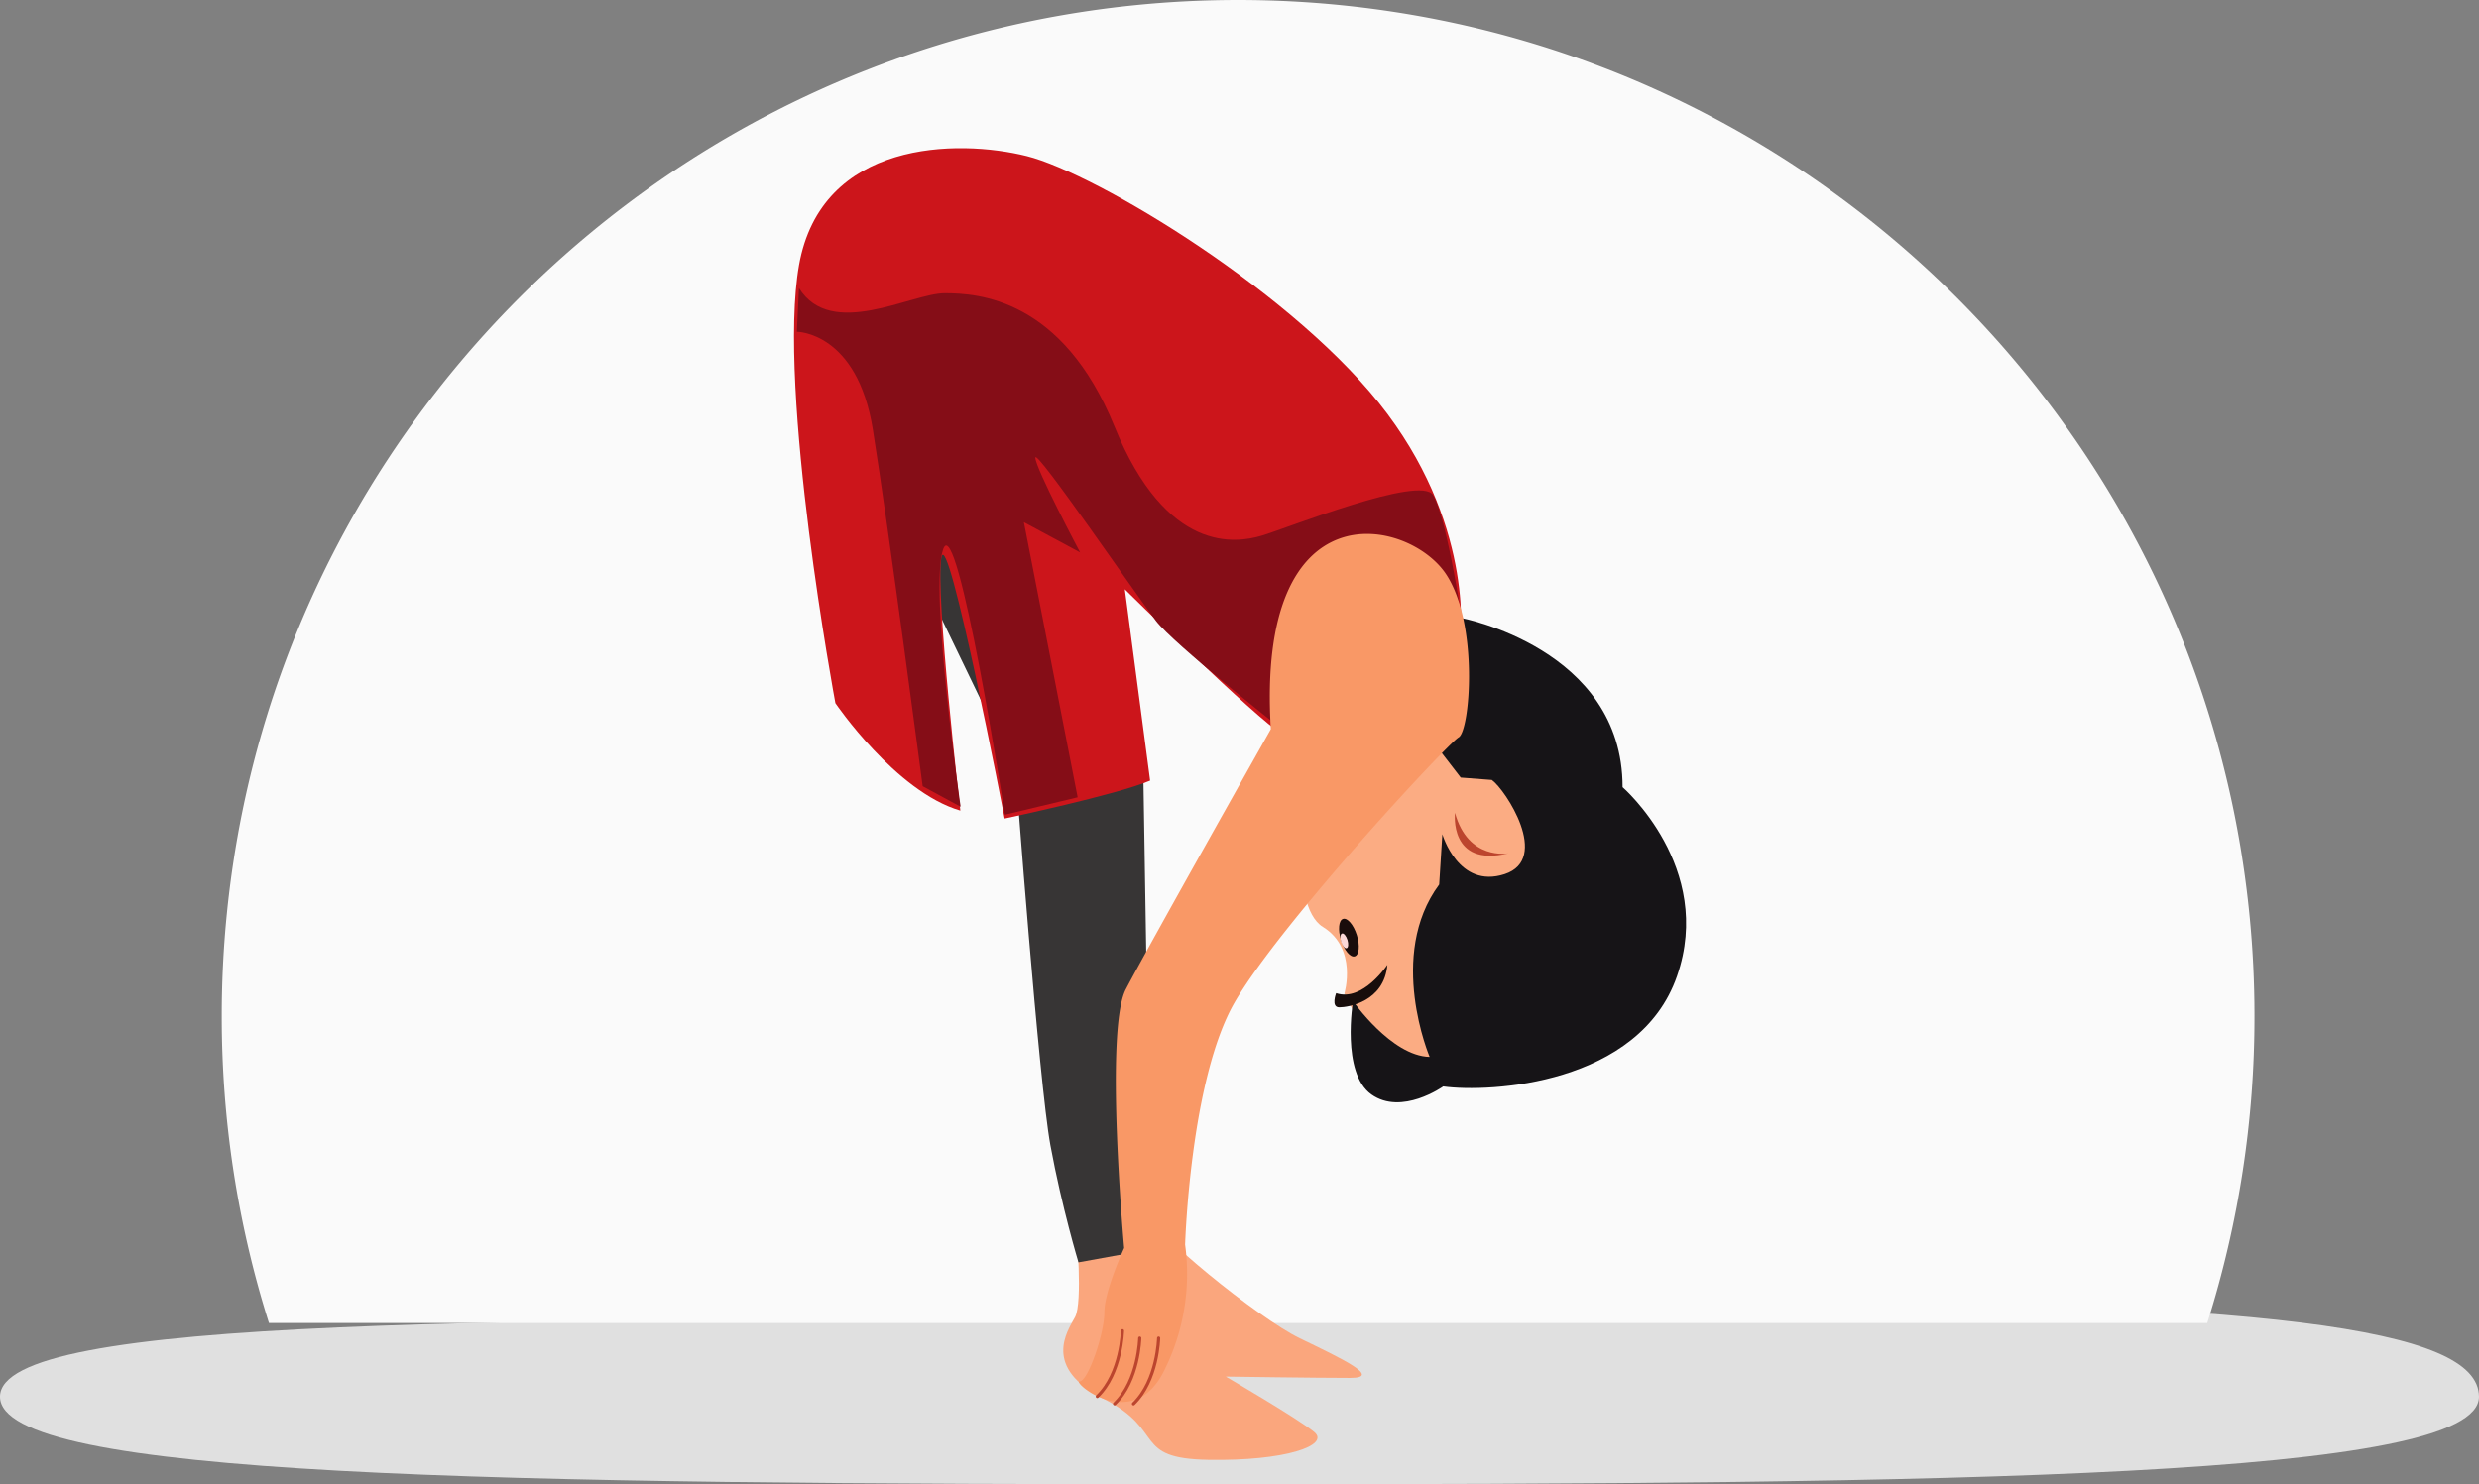
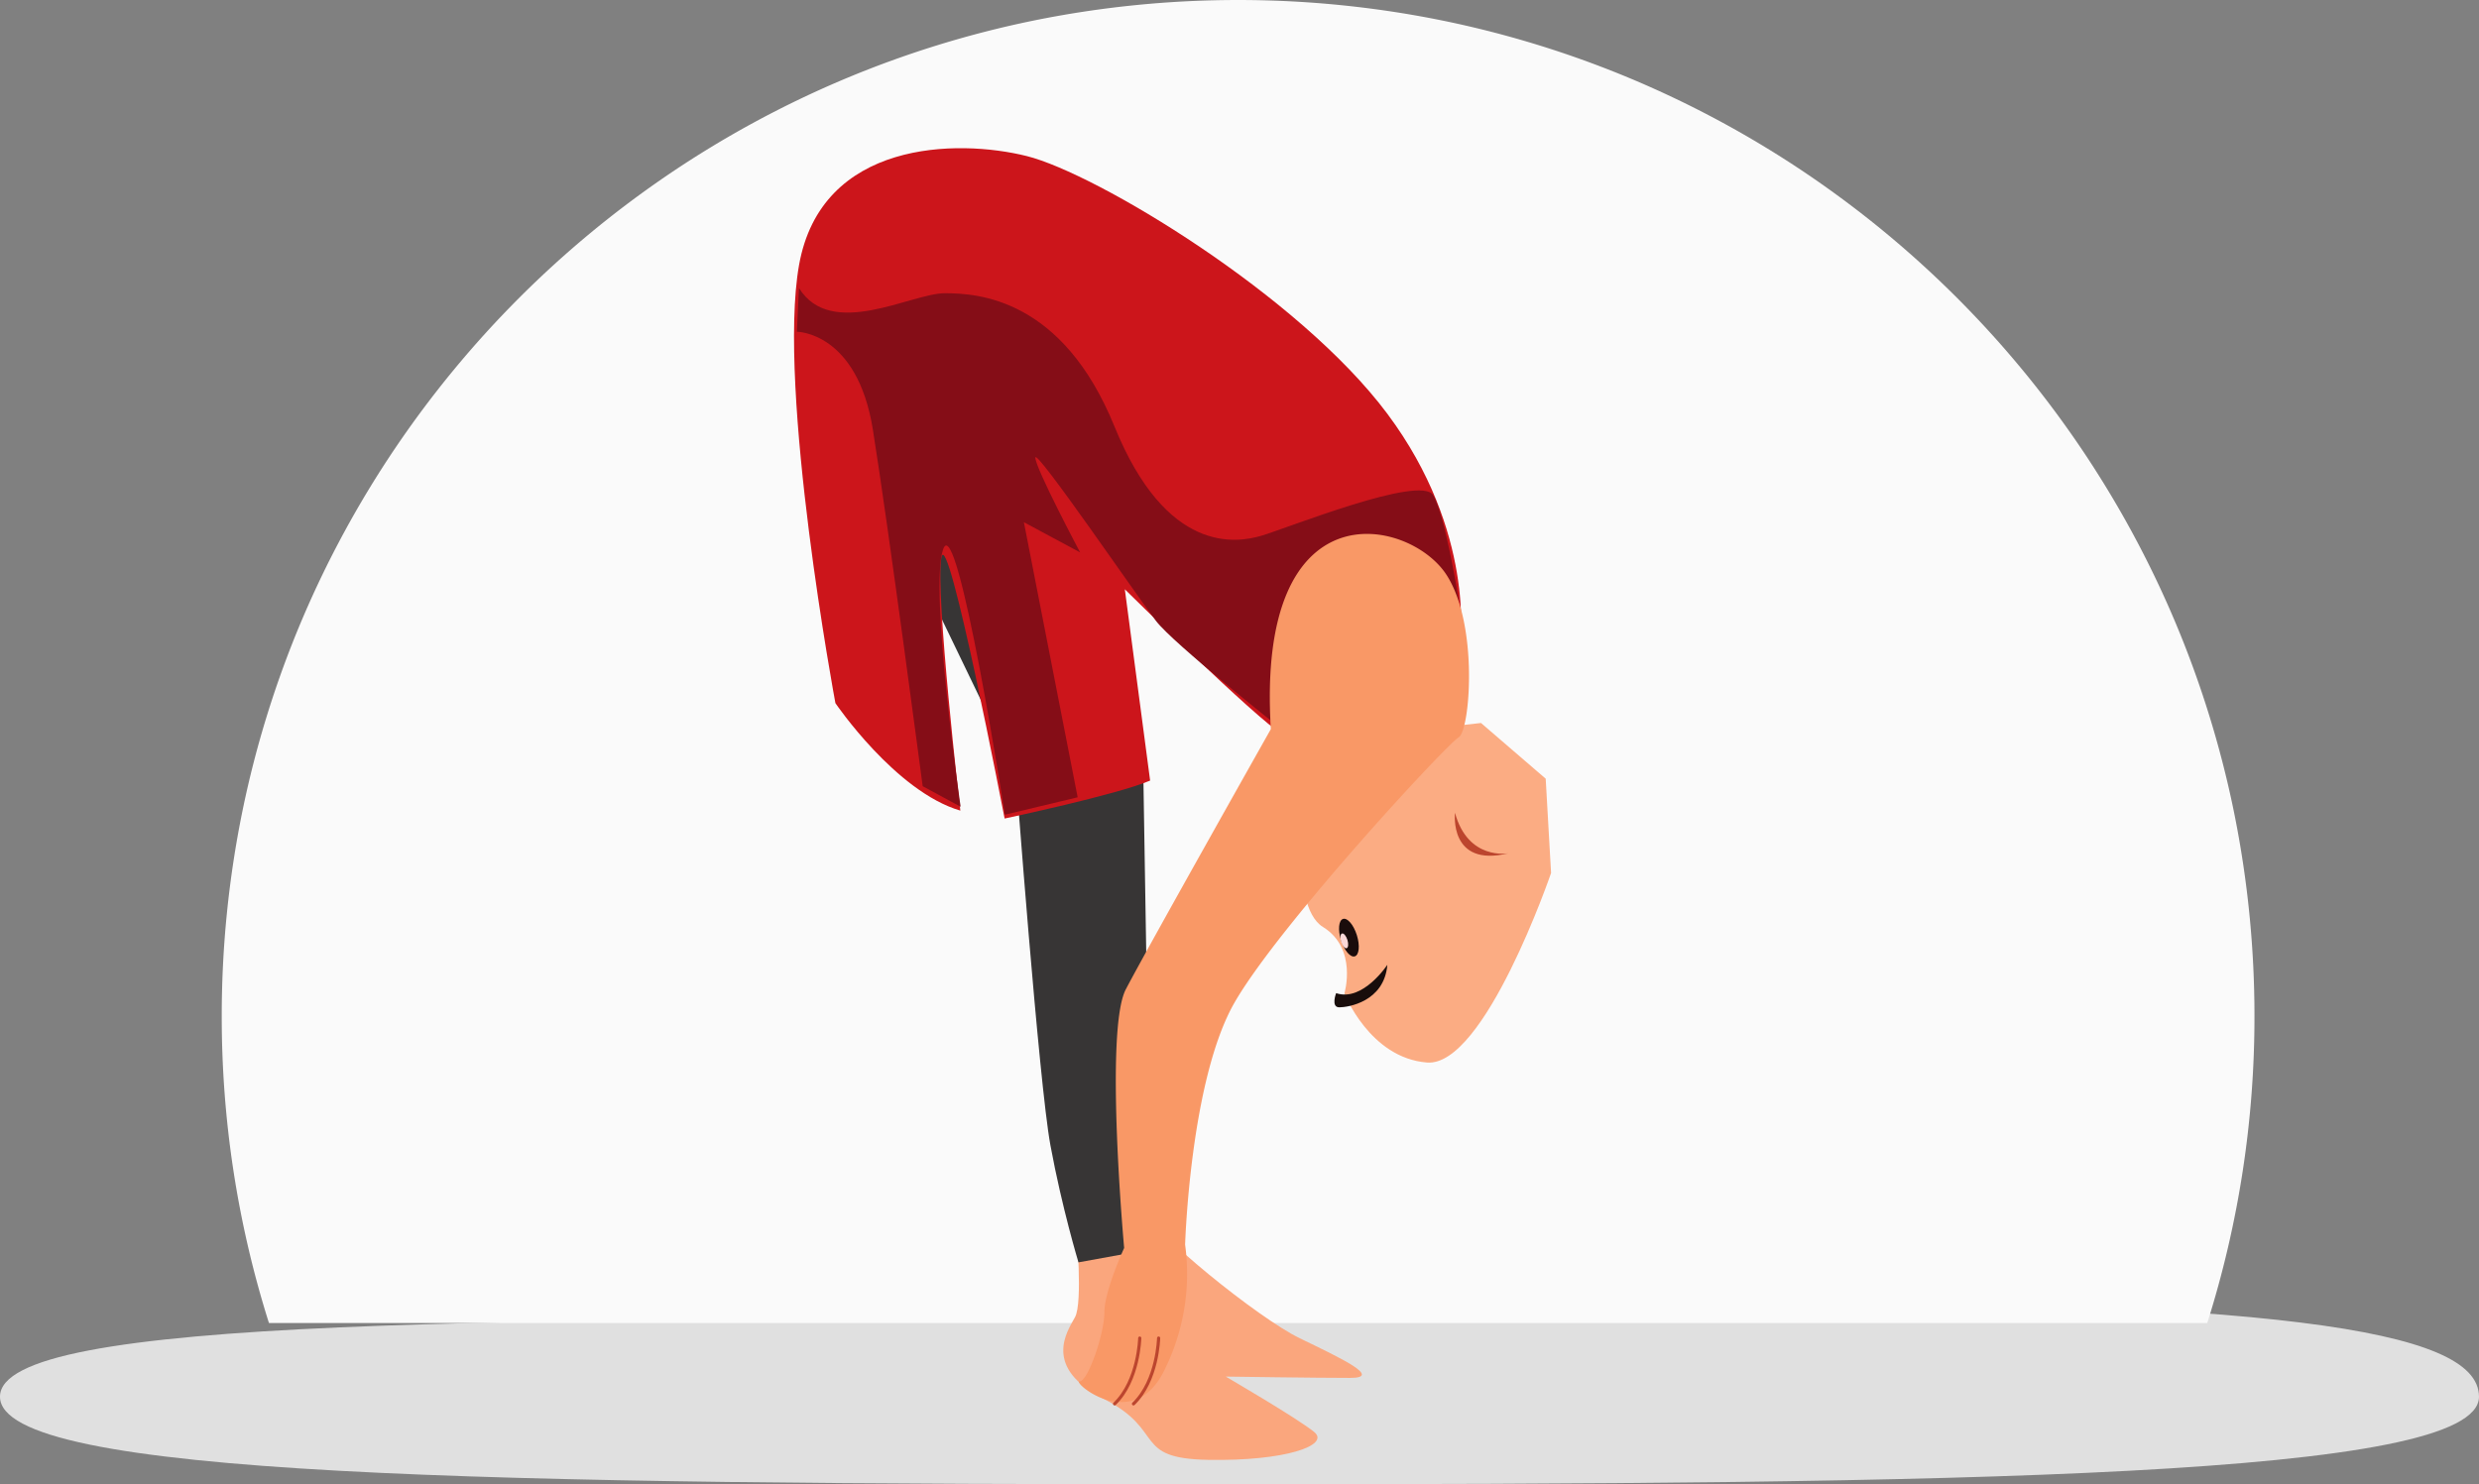
<svg xmlns="http://www.w3.org/2000/svg" width="234.154" height="140.238" viewBox="0 0 234.154 140.238">
  <rect x="0" y="0" width="234.154" height="140.238" fill="#808080" stroke="none" />
  <g id="Group_205213" data-name="Group 205213" transform="translate(-1215.024 -3351.974)">
    <g id="Group_205202" data-name="Group 205202" transform="translate(990.97 -2207.785)">
-       <path id="Path_96334" data-name="Path 96334" d="M124.094,57.927c9.838,0,34.983-1.805,44.172-1.792,53.716.08,73.958,2.626,73.958,9.17,0,7.626-48.851,8.27-118.13,8.27S8.07,72.931,8.07,65.3,54.815,57.927,124.094,57.927Z" transform="translate(215.983 5626.422)" fill="#e0e0e0" />
+       <path id="Path_96334" data-name="Path 96334" d="M124.094,57.927c9.838,0,34.983-1.805,44.172-1.792,53.716.08,73.958,2.626,73.958,9.17,0,7.626-48.851,8.27-118.13,8.27S8.07,72.931,8.07,65.3,54.815,57.927,124.094,57.927" transform="translate(215.983 5626.422)" fill="#e0e0e0" />
      <path id="Subtraction_22" data-name="Subtraction 22" d="M-3802.458-6797h-183.085a95.978,95.978,0,0,1-4.458-29,96.71,96.71,0,0,1,1.95-19.347,95.52,95.52,0,0,1,5.594-18.021,96.008,96.008,0,0,1,8.851-16.307,96.691,96.691,0,0,1,11.723-14.208,96.67,96.67,0,0,1,14.208-11.723,95.993,95.993,0,0,1,16.307-8.851,95.56,95.56,0,0,1,18.02-5.594A96.736,96.736,0,0,1-3894-6922a96.736,96.736,0,0,1,19.347,1.95,95.552,95.552,0,0,1,18.02,5.594,95.99,95.99,0,0,1,16.307,8.851,96.668,96.668,0,0,1,14.208,11.723,96.684,96.684,0,0,1,11.722,14.208,95.972,95.972,0,0,1,8.852,16.307,95.531,95.531,0,0,1,5.594,18.021A96.71,96.71,0,0,1-3798-6826a95.962,95.962,0,0,1-4.458,29Z" transform="translate(4235 12481.76)" fill="#fafafa" />
    </g>
    <g id="Group_205203" data-name="Group 205203" transform="translate(2455.139 2137.886)">
      <path id="Path_112249" data-name="Path 112249" d="M-1049.408,1677.9s.624,6.868-.125,8.242-3.122,4.745,2.747,7.742,2.622,5.619,9.865,5.744,11.489-1.374,9.99-2.623-8.366-5.245-8.366-5.245,8.616.125,11.738.125-.874-1.873-4.745-3.746-14.111-10.115-14.985-12.488S-1049.408,1677.9-1049.408,1677.9Z" transform="translate(-89.04 -347.609)" fill="#faa67d" />
      <path id="Path_112250" data-name="Path 112250" d="M-1109.991,1387.846l8.574,17.771s2.183,29.307,3.274,35.231,2.65,11.068,2.65,11.068l6.859-1.247-.779-47.7-17.927-22.448S-1110.926,1379.9-1109.991,1387.846Z" transform="translate(-42.756 -118.558)" fill="#373535" />
      <path id="Path_112251" data-name="Path 112251" d="M-1149.406,1290.676s-2.39-20.615-1.792-23.9,5.975,24.648,5.975,24.648,10.606-2.241,13.743-3.585l-2.39-18.075s12.4,12.25,14.938,13.743,16.73-8.664,16.73-8.664,1.494-10.457-6.871-21.66-27.486-22.706-34.059-24.349-19.419-1.494-21.511,10.307,3.436,41.379,3.436,41.379S-1155.53,1288.883-1149.406,1290.676Z" fill="#cc151b" />
      <path id="Path_112252" data-name="Path 112252" d="M-1152.018,1334.606l3.585,1.942s-2.988-20.615-1.643-24.349,5.826,25.1,5.826,25.1l6.871-1.643-5.079-25.992,5.311,2.852s-4.229-7.967-4.229-8.95,9.737,13.278,11.409,15.441,11.507,9.934,11.507,9.934l17.114-11.7s-1.279-8.164-2.459-10.131-13.868,3.148-16.228,3.836-8.95,1.77-13.868-10.327-12.884-12.589-16.032-12.589-10.721,4.426-13.769-.492l-.2,4.131s5.7,0,7.18,9.245S-1152.018,1334.606-1152.018,1334.606Z" transform="translate(-0.946 -46.237)" fill="#850d17" />
      <path id="Path_112253" data-name="Path 112253" d="M-949.781,1478.4s-1.443,11.372,1.867,13.409,2.037,6.28,2.037,6.28,2.376,6.11,7.808,6.535,11.712-17.907,11.712-17.907l-.509-8.911-6.11-5.262-13.834,1.527Z" transform="translate(-167.251 -190.146)" fill="#fbac83" />
      <g id="Group_205178" data-name="Group 205178" transform="translate(-1114.007 1300.674)">
        <ellipse id="Ellipse_1937" data-name="Ellipse 1937" cx="0.785" cy="1.854" rx="0.785" ry="1.854" transform="translate(0 0.47) rotate(-17.426)" fill="#1a0c0b" />
        <ellipse id="Ellipse_1938" data-name="Ellipse 1938" cx="0.309" cy="0.729" rx="0.309" ry="0.729" transform="translate(0.355 1.706) rotate(-17.426)" fill="#fbd7d7" />
      </g>
-       <path id="Path_112254" data-name="Path 112254" d="M-918.053,1427.843s15.28,2.856,15.28,15.994c0,0,8.711,7.568,5.141,17.85s-17.711,11.031-22.085,10.428c0,0-3.921,2.79-6.787.754s-1.734-8.823-1.734-8.823,3.62,5.2,7.24,5.279c0,0-4.072-9.577.9-16.289l.3-4.751s1.508,5.2,5.882,3.771.075-7.994-1.207-8.9l-2.941-.226-2.036-2.639S-916.389,1433.192-918.053,1427.843Z" transform="translate(-184.08 -155.378)" fill="#161417" />
      <path id="Path_112255" data-name="Path 112255" d="M-881.336,1508.159s-1.181,4.958,3.777,4.25C-877.559,1512.409-881.415,1512.723-881.336,1508.159Z" transform="translate(-220.638 -217.85)" fill="none" />
      <path id="Path_112256" data-name="Path 112256" d="M-935.207,1578.068s-.521,1.339.3,1.339,4.241-.52,4.539-4.017C-930.371,1575.39-932.684,1578.915-935.207,1578.068Z" transform="translate(-178.704 -270.145)" fill="#180d0b" />
      <path id="Path_112257" data-name="Path 112257" d="M-1025.843,1410.578s-11.672,20.7-13.7,24.589-.156,24.434-.156,24.434-1.867,4.046-1.867,6.07-1.557,6.536-2.335,6.536,5.135,5.135,8.093-1.245a20.389,20.389,0,0,0,1.867-11.672s.467-15.563,4.669-22.877,20.076-24.434,21.166-25.056,1.908-10.707-1.17-15.391C-1012.793,1390.607-1027.261,1387.474-1025.843,1410.578Z" transform="translate(-94.234 -127.603)" fill="#f99866" />
      <path id="Path_112258" data-name="Path 112258" d="M-884.172,1510.736s-.6,5.2,5.03,3.829C-879.142,1514.565-882.939,1515.268-884.172,1510.736Z" transform="translate(-218.513 -219.855)" fill="#bc452e" />
-       <path id="Path_112259" data-name="Path 112259" d="M-1033.8,1731.011s-.084,4.009-2.375,6.214" transform="translate(-100.292 -391.193)" fill="none" stroke="#bc452e" stroke-linecap="round" stroke-linejoin="round" stroke-width="0.3" />
      <path id="Path_112260" data-name="Path 112260" d="M-1026.445,1734.132s-.084,4.009-2.375,6.213" transform="translate(-106.015 -393.62)" fill="none" stroke="#bc452e" stroke-linecap="round" stroke-linejoin="round" stroke-width="0.3" />
      <path id="Path_112261" data-name="Path 112261" d="M-1018.419,1734.132s-.084,4.009-2.375,6.213" transform="translate(-112.258 -393.62)" fill="none" stroke="#bc452e" stroke-linecap="round" stroke-linejoin="round" stroke-width="0.3" />
    </g>
  </g>
</svg>